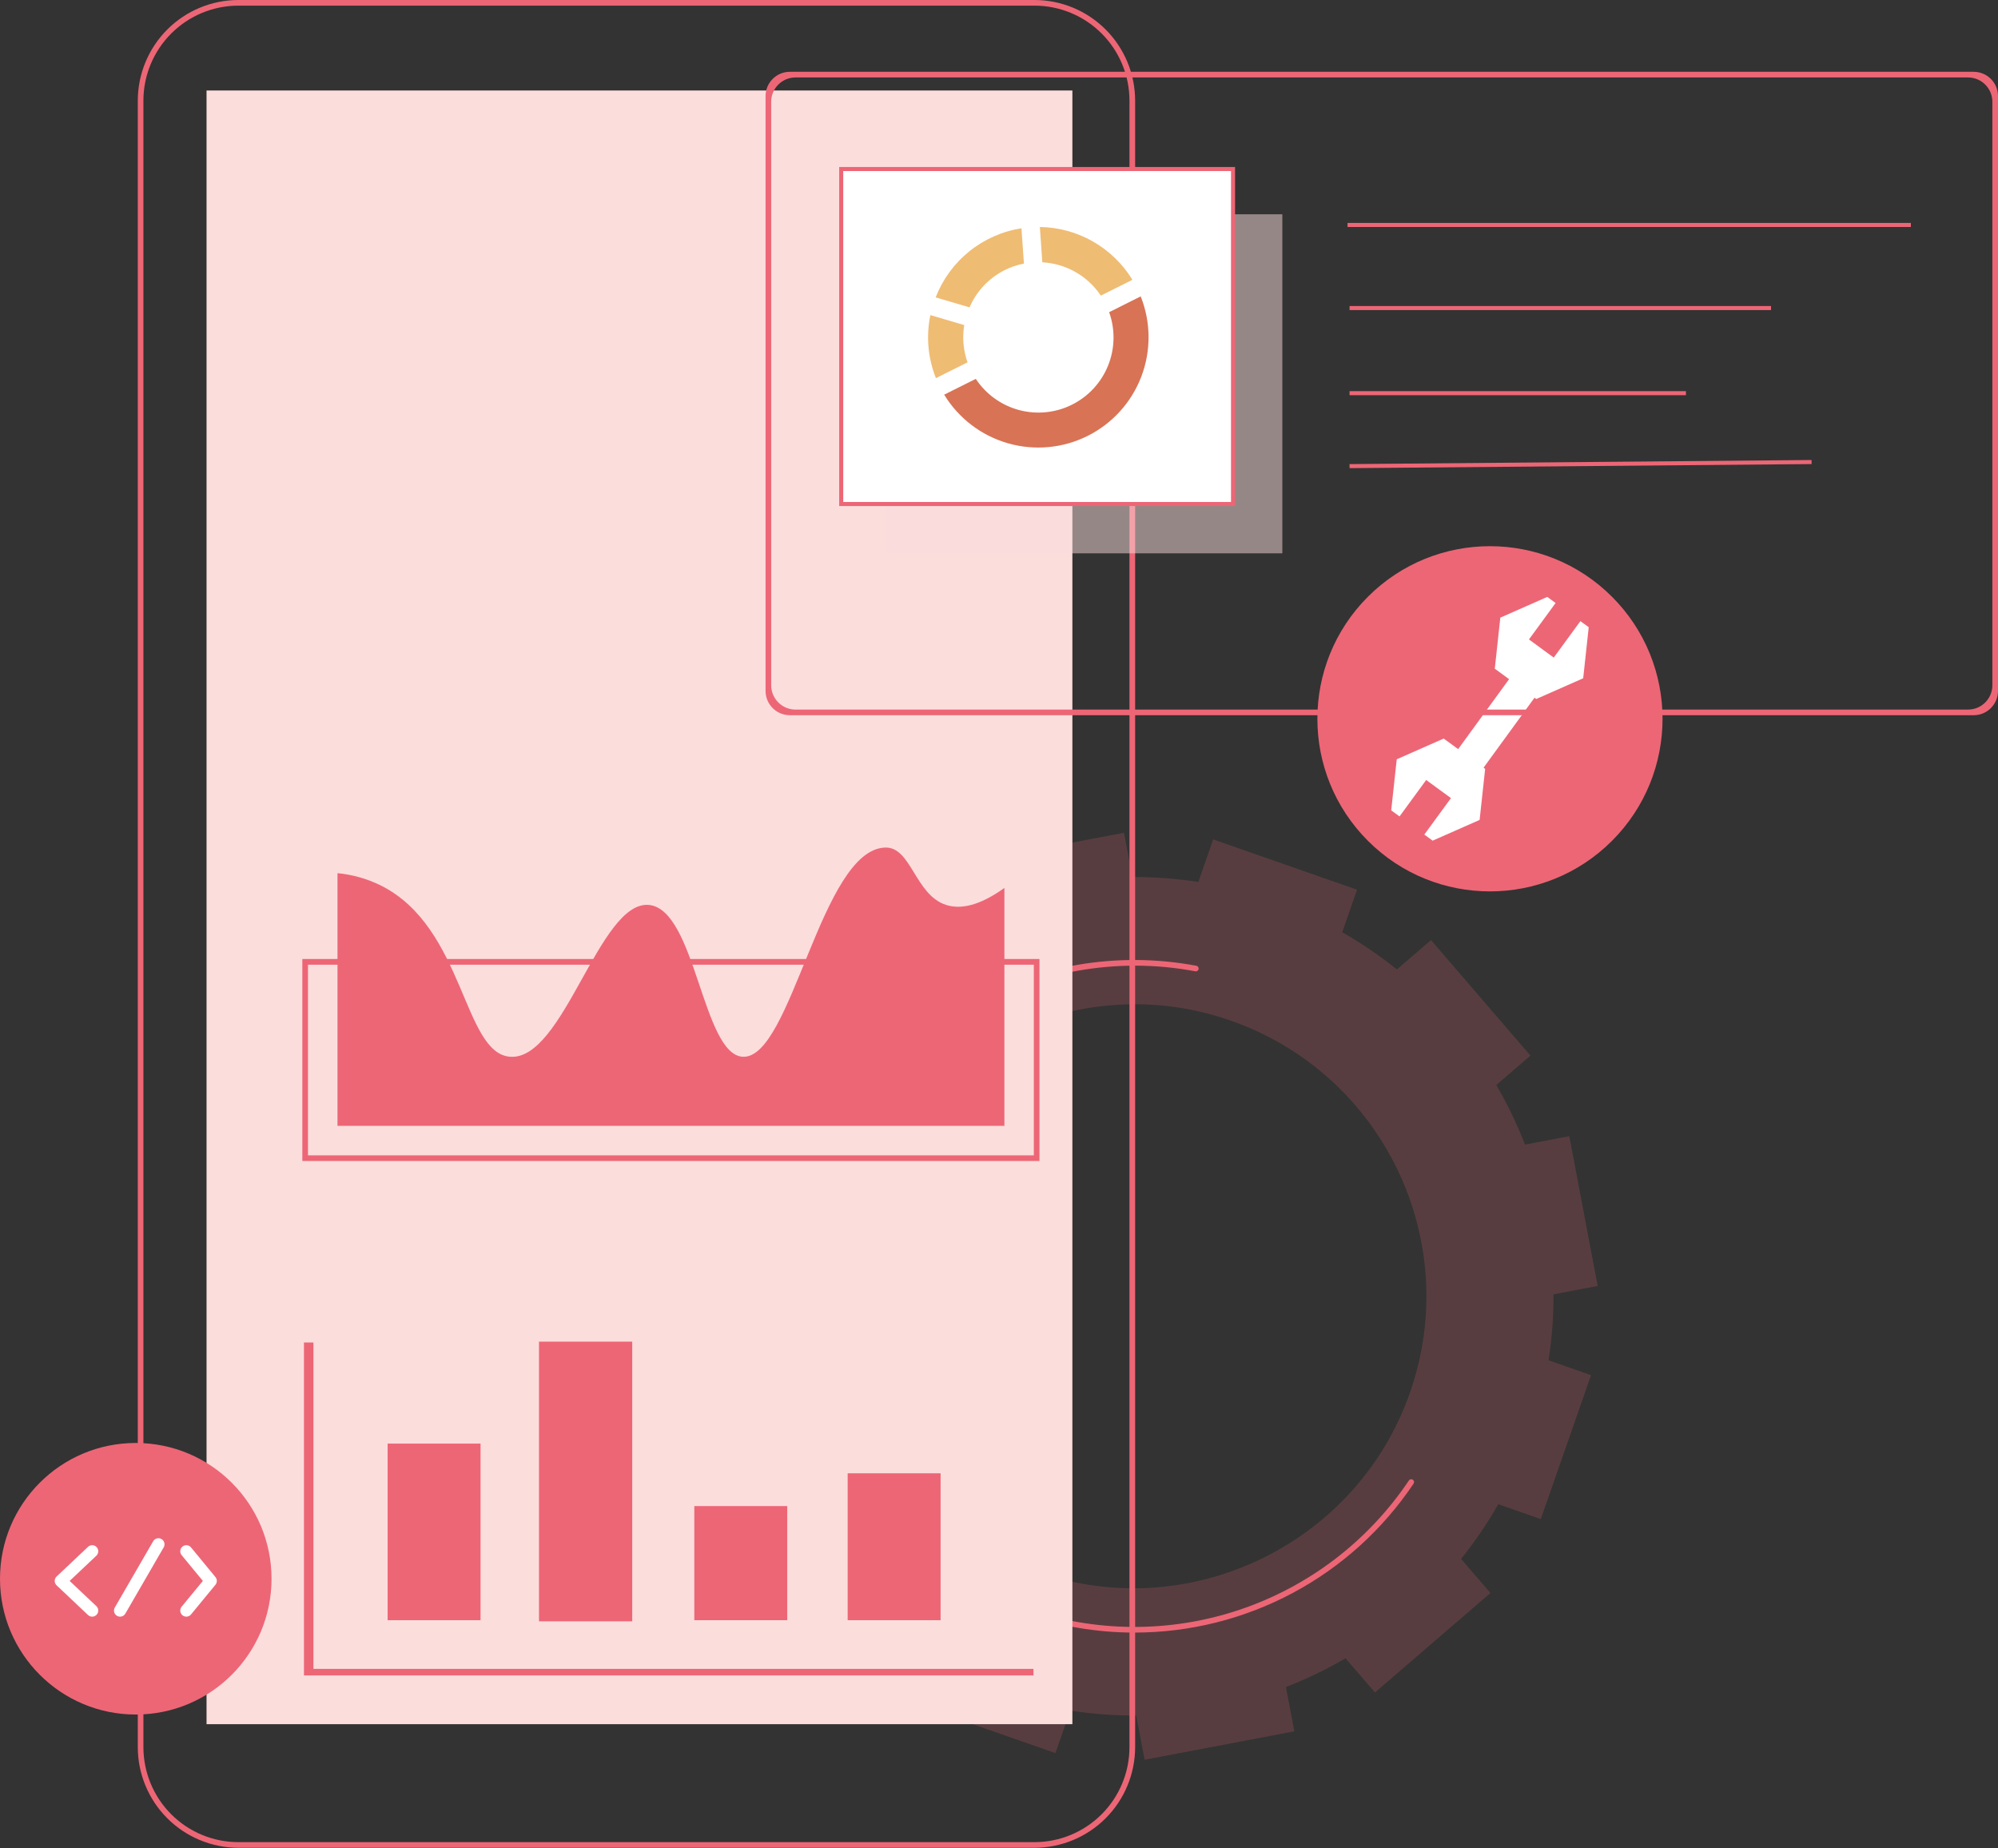
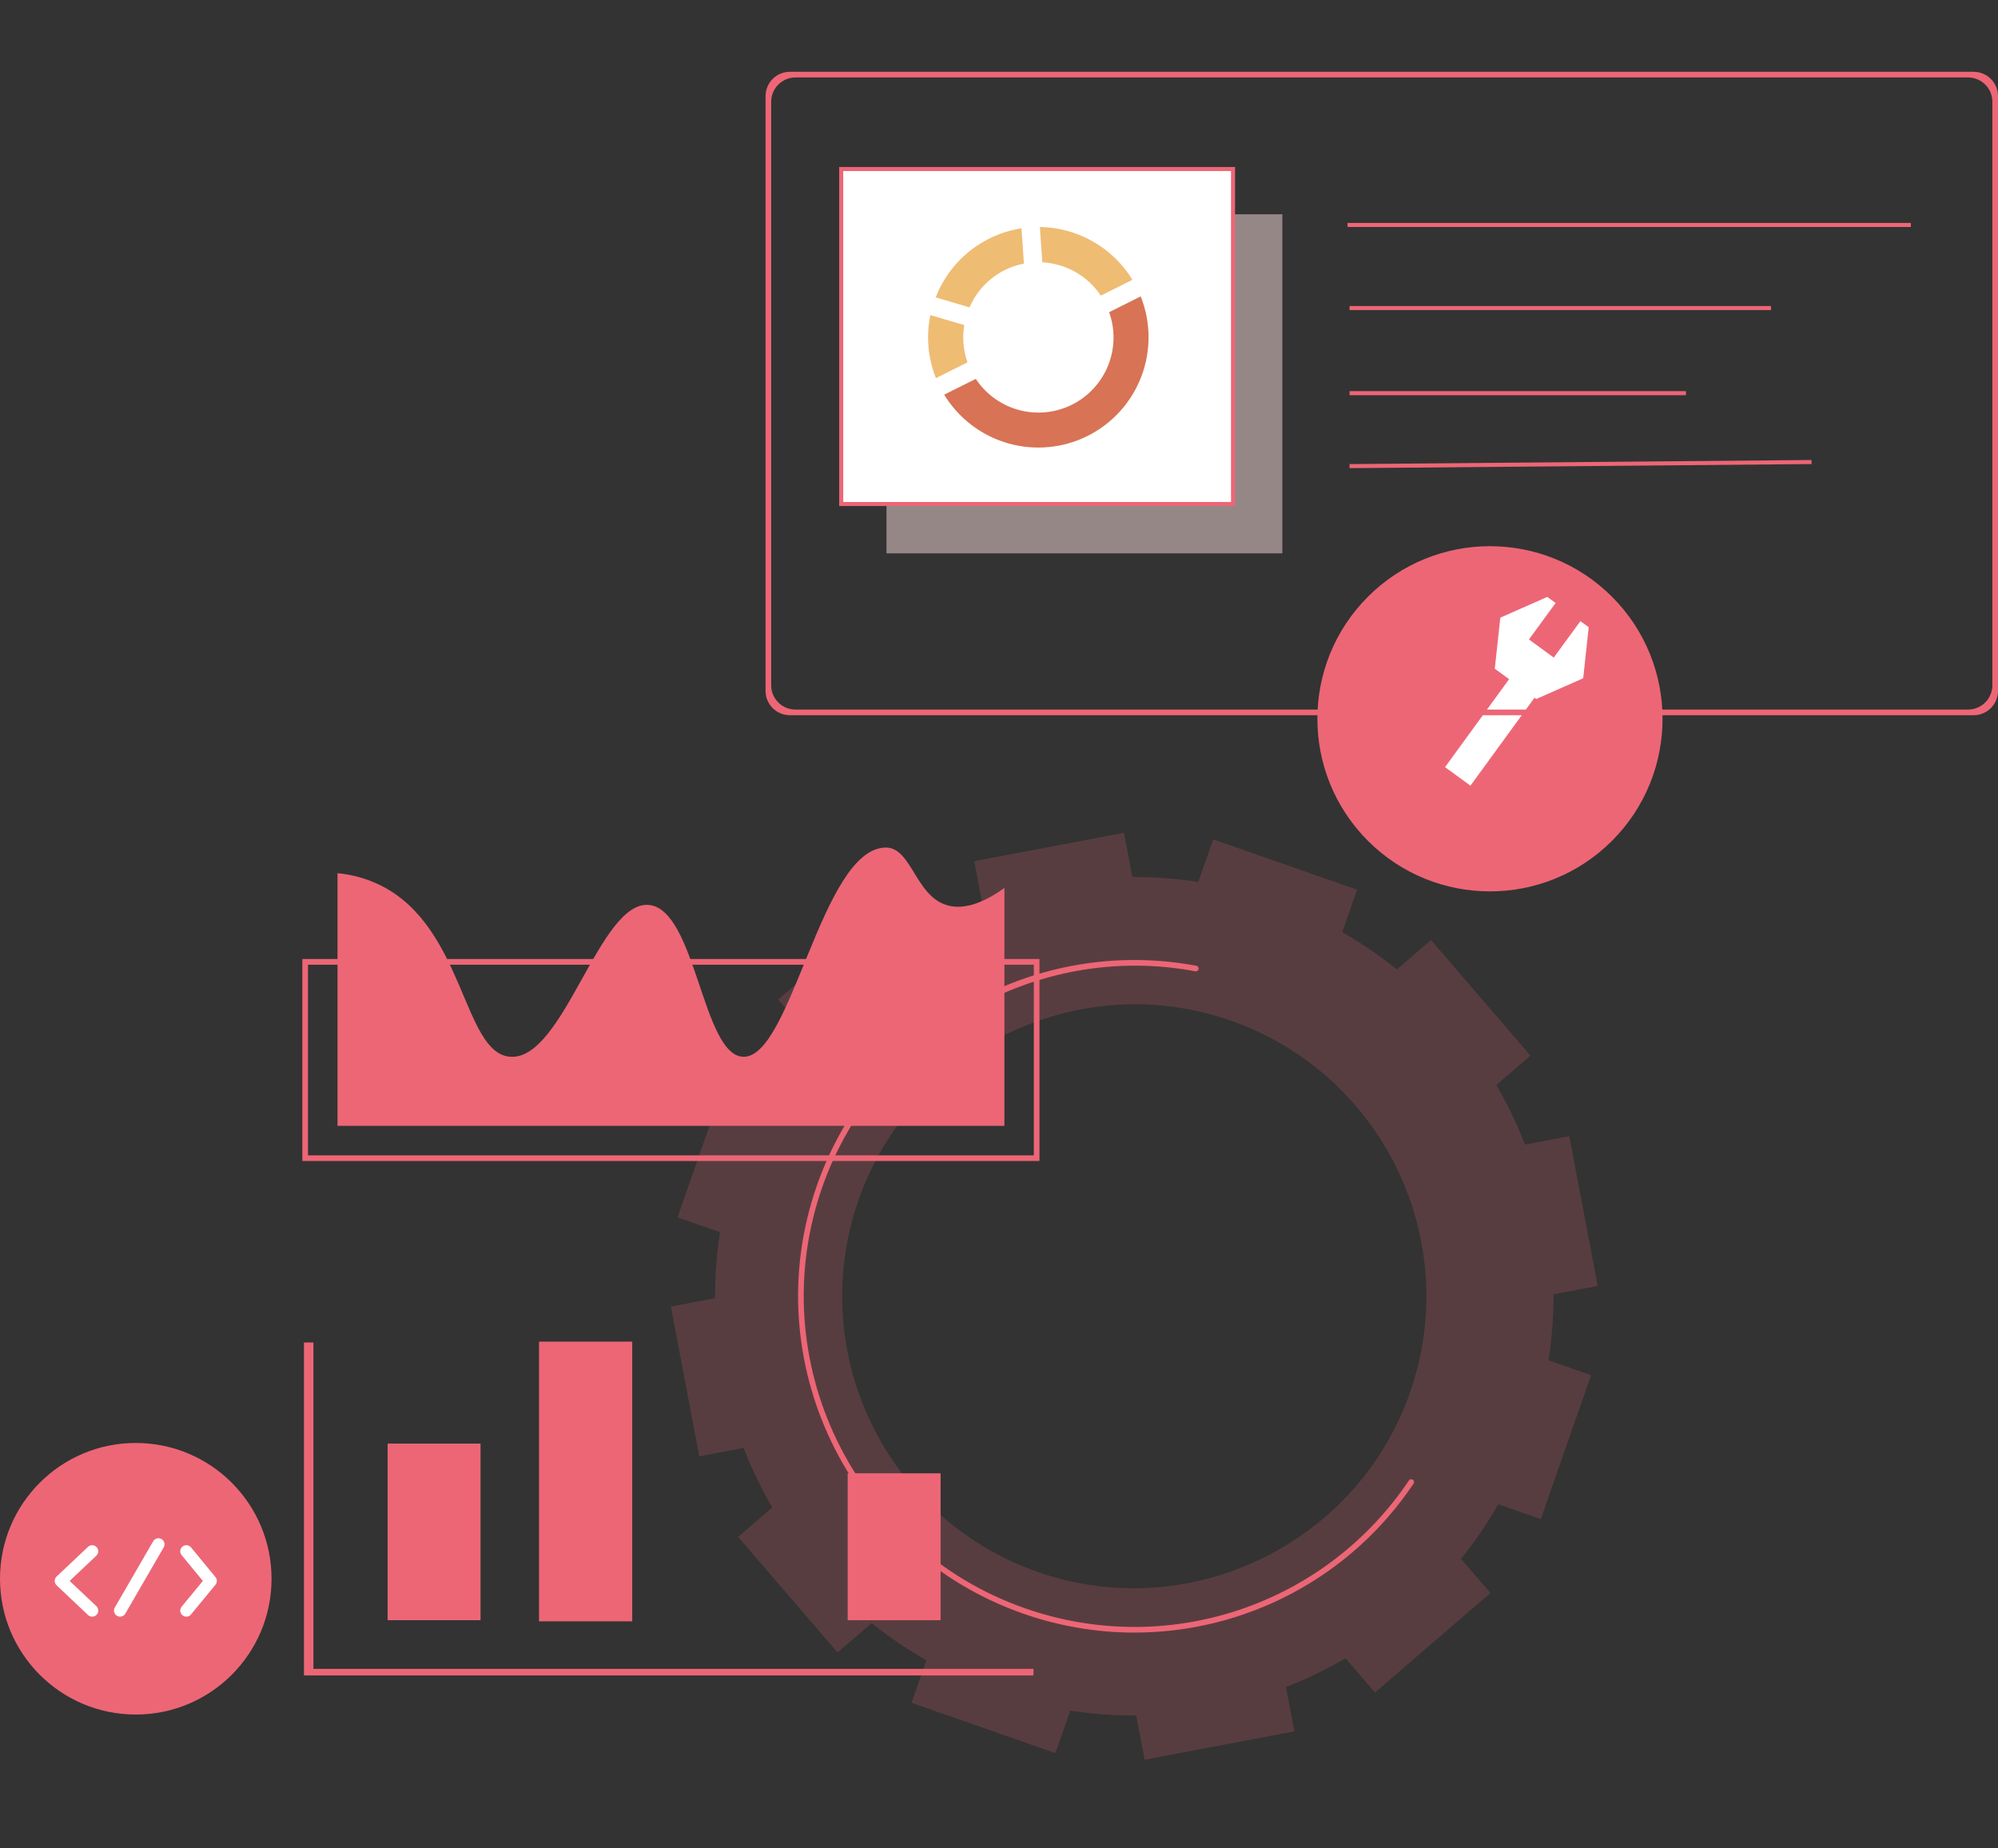
<svg xmlns="http://www.w3.org/2000/svg" width="493" height="456" viewBox="0 0 493 456" fill="none">
  <rect x="0" y="0" width="493" height="456" fill="#333333" stroke="none" />
  <g clip-path="url(#clip0_1881_6598)">
    <path opacity="0.2" d="M392.587 339.274L382.1 335.608C382.938 330.223 383.345 324.781 383.319 319.331L394.227 317.261L387.222 280.315L376.288 282.388C374.314 277.313 371.946 272.4 369.204 267.695L377.635 260.427L353.094 231.933L344.68 239.179C340.433 235.765 335.921 232.695 331.187 229.996L334.852 219.505L299.35 207.099L295.685 217.591C290.3 216.753 284.857 216.345 279.408 216.371L277.338 205.459L240.392 212.468L242.465 223.402C237.389 225.374 232.476 227.743 227.771 230.486L220.503 222.052L192.01 246.596L199.256 255.007C195.842 259.255 192.771 263.768 190.073 268.504L179.582 264.838L167.179 300.337L177.667 304.002C176.829 309.388 176.421 314.832 176.447 320.282L165.536 322.349L172.545 359.295L183.478 357.222C185.452 362.298 187.821 367.211 190.563 371.916L182.129 379.184L206.672 407.677L215.09 400.428C219.338 403.843 223.851 406.915 228.586 409.614L224.921 420.102L260.42 432.508L264.085 422.017C269.471 422.857 274.915 423.266 280.365 423.24L282.432 434.148L319.378 427.142L317.305 416.206C322.38 414.233 327.293 411.865 331.999 409.124L339.267 417.555L367.76 393.015L360.514 384.6C363.927 380.352 366.998 375.84 369.697 371.107L380.185 374.772L392.587 339.274ZM347.084 345.793C333.496 381.013 294.357 399.888 258.34 388.578C218.572 376.09 197.669 332.717 212.66 293.824C226.248 258.603 265.39 239.732 301.404 251.042C341.188 263.53 362.097 306.894 347.097 345.793H347.084Z" fill="#ED6676" />
    <path d="M279.901 402.779C270.577 402.777 261.32 401.202 252.52 398.121C209.339 383.033 186.477 335.624 201.575 292.443C208.123 273.705 221.172 257.935 238.354 247.996C255.536 238.057 275.712 234.607 295.22 238.272C295.396 238.312 295.549 238.419 295.647 238.569C295.746 238.72 295.782 238.903 295.749 239.08C295.715 239.257 295.614 239.414 295.467 239.518C295.32 239.622 295.139 239.665 294.961 239.638C255.676 232.199 216.098 255.099 202.886 292.902C188.05 335.359 210.521 381.971 252.978 396.807C270.022 402.775 288.565 402.915 305.698 397.205C322.83 391.495 337.581 380.258 347.637 365.258C347.74 365.105 347.899 364.998 348.08 364.962C348.261 364.927 348.449 364.964 348.603 365.067C348.756 365.169 348.862 365.329 348.898 365.51C348.934 365.691 348.896 365.879 348.794 366.032C341.212 377.345 330.96 386.615 318.944 393.024C306.929 399.433 293.519 402.784 279.901 402.779Z" fill="#ED6676" />
-     <path d="M264.607 22.326H50.963V425.377H264.607V22.326Z" fill="#FBDDDC" />
-     <path d="M255.269 455.873H58.821C52.241 455.865 45.932 453.248 41.278 448.594C36.625 443.941 34.008 437.632 34 431.051V24.821C34.008 18.241 36.625 11.932 41.278 7.278C45.932 2.625 52.241 0.008 58.821 0H255.269C261.85 0.007 268.159 2.624 272.813 7.277C277.466 11.931 280.084 18.24 280.09 24.821V431.051C280.083 437.632 277.465 443.941 272.812 448.594C268.159 453.248 261.85 455.865 255.269 455.873ZM58.821 1.39C52.608 1.396 46.651 3.867 42.257 8.259C37.864 12.652 35.392 18.608 35.384 24.821V431.051C35.392 437.263 37.863 443.219 42.255 447.611C46.648 452.004 52.603 454.475 58.815 454.482H255.263C261.474 454.475 267.43 452.004 271.822 447.611C276.215 443.219 278.686 437.263 278.694 431.051V24.821C278.687 18.609 276.216 12.653 271.823 8.261C267.431 3.868 261.475 1.397 255.263 1.39H58.821Z" fill="#ED6676" />
    <path opacity="0.5" d="M316.414 52.869H218.737V136.516H316.414V52.869Z" fill="#FBDDDC" />
    <path d="M207.567 124.346V41.699H304.244V124.346H207.567Z" fill="white" stroke="#ED6676" />
    <path d="M247.912 66.636C249.411 65.885 251.006 65.343 252.652 65.025L252.042 56.325C247.327 57.058 242.889 59.019 239.172 62.011C235.456 65.003 232.592 68.92 230.87 73.37L239.231 75.832C240.951 71.839 244.025 68.583 247.912 66.636Z" fill="#EFBC73" />
    <path d="M238.735 89.394C237.689 86.448 237.411 83.285 237.926 80.202L229.565 77.74C228.484 82.947 228.961 88.356 230.937 93.293L238.735 89.394Z" fill="#EFBC73" />
    <path d="M281.461 73.121L273.678 77.02C275.205 81.285 275.116 85.961 273.428 90.165C271.741 94.369 268.572 97.809 264.52 99.835C260.468 101.861 255.815 102.332 251.439 101.159C247.063 99.986 243.269 97.251 240.773 93.471L232.975 97.37C236.524 103.195 242.133 107.474 248.689 109.358C255.245 111.243 262.269 110.595 268.37 107.544C274.471 104.493 279.203 99.261 281.627 92.885C284.052 86.509 283.993 79.455 281.461 73.121Z" fill="#D87355" />
    <path d="M257.189 64.715C260.068 64.87 262.871 65.692 265.377 67.118C267.882 68.544 270.021 70.535 271.624 72.931L279.423 69.032C277.024 65.109 273.671 61.856 269.677 59.578C265.683 57.299 261.177 56.069 256.58 56L257.189 64.715Z" fill="#EFBC73" />
    <path d="M255 413.35H75V331.209H77.337V411.731H255V413.35Z" fill="#ED6676" />
    <path d="M118.572 356.154H95.644V399.726H118.572V356.154Z" fill="#ED6676" />
    <path d="M156 331H133V400H156V331Z" fill="#ED6676" />
-     <path d="M194.249 371.567H171.322V399.722H194.249V371.567Z" fill="#ED6676" />
    <path d="M232.088 363.484H209.16V399.726H232.088V363.484Z" fill="#ED6676" />
    <path d="M256.485 286.43H74.602V236.598H256.485V286.43ZM75.993 285.04H255.095V238.007H75.993V285.04Z" fill="#ED6676" />
    <path d="M233.478 223.266C225.78 220.826 224.87 208.932 218.449 209.103C202.545 209.52 195.334 261.39 183.27 260.717C173.316 260.152 171.688 224.425 160.161 223.266C147.859 222.027 139.182 261.672 125.894 260.717C114.228 259.88 114.692 228.868 94.02 218.485C90.656 216.817 87.014 215.779 83.276 215.423V277.765H247.834V219.069C241.612 223.531 236.989 224.378 233.478 223.266Z" fill="#ED6676" />
    <path d="M397.754 207.445C414.384 190.816 414.384 163.853 397.754 147.223C381.124 130.594 354.162 130.594 337.532 147.223C320.902 163.853 320.902 190.816 337.532 207.445C354.162 224.075 381.124 224.075 397.754 207.445Z" fill="#ED6676" />
    <path d="M392.012 154.746L389.958 153.242L383.383 162.235L377.265 157.76L383.841 148.77L381.787 147.266L370.199 152.382L368.834 164.978L379.06 172.454L390.647 167.338L392.012 154.746Z" fill="white" />
-     <path d="M343.277 199.92L345.331 201.424L351.906 192.434L358.024 196.906L351.448 205.896L353.502 207.4L365.09 202.284L366.455 189.688L356.229 182.212L344.642 187.328L343.277 199.92Z" fill="white" />
    <path d="M381.212 168.597L374.938 164.027L356.556 189.265L362.829 193.834L381.212 168.597Z" fill="white" />
  </g>
  <path d="M493 170.452C493 173.765 490.314 176.452 487 176.452H194.897C191.584 176.452 188.897 173.765 188.897 170.452V23.715C188.897 20.401 191.584 17.715 194.897 17.715H487C490.314 17.715 493 20.401 493 23.715V170.452ZM190.288 169.061C190.288 172.375 192.974 175.061 196.288 175.061H485.61C488.923 175.061 491.61 172.375 491.61 169.061V25.108C491.61 21.795 488.923 19.108 485.61 19.108H196.288C192.974 19.108 190.288 21.795 190.288 25.108V169.061Z" fill="#ED6676" />
  <path d="M332.5 55.5H471.5" stroke="#ED6676" />
  <path d="M333 76H437" stroke="#ED6676" />
  <path d="M333 97H416" stroke="#ED6676" />
  <path d="M333 115L447 113.991" stroke="#ED6676" />
  <circle cx="33.5" cy="389.5" r="33.5" fill="#ED6676" />
  <path d="M22.744 382.721L15 390.035L22.744 397.349" stroke="white" stroke-width="3" stroke-linecap="round" stroke-linejoin="round" />
  <path d="M45.977 397.349L52 390.035L45.977 382.721" stroke="white" stroke-width="3" stroke-linecap="round" stroke-linejoin="round" />
  <path d="M29.628 397.349L39.093 381" stroke="white" stroke-width="3" stroke-linecap="round" stroke-linejoin="round" />
  <defs>
    <clipPath id="clip0_1881_6598">
      <rect width="399" height="455.873" fill="white" transform="translate(34)" />
    </clipPath>
  </defs>
</svg>